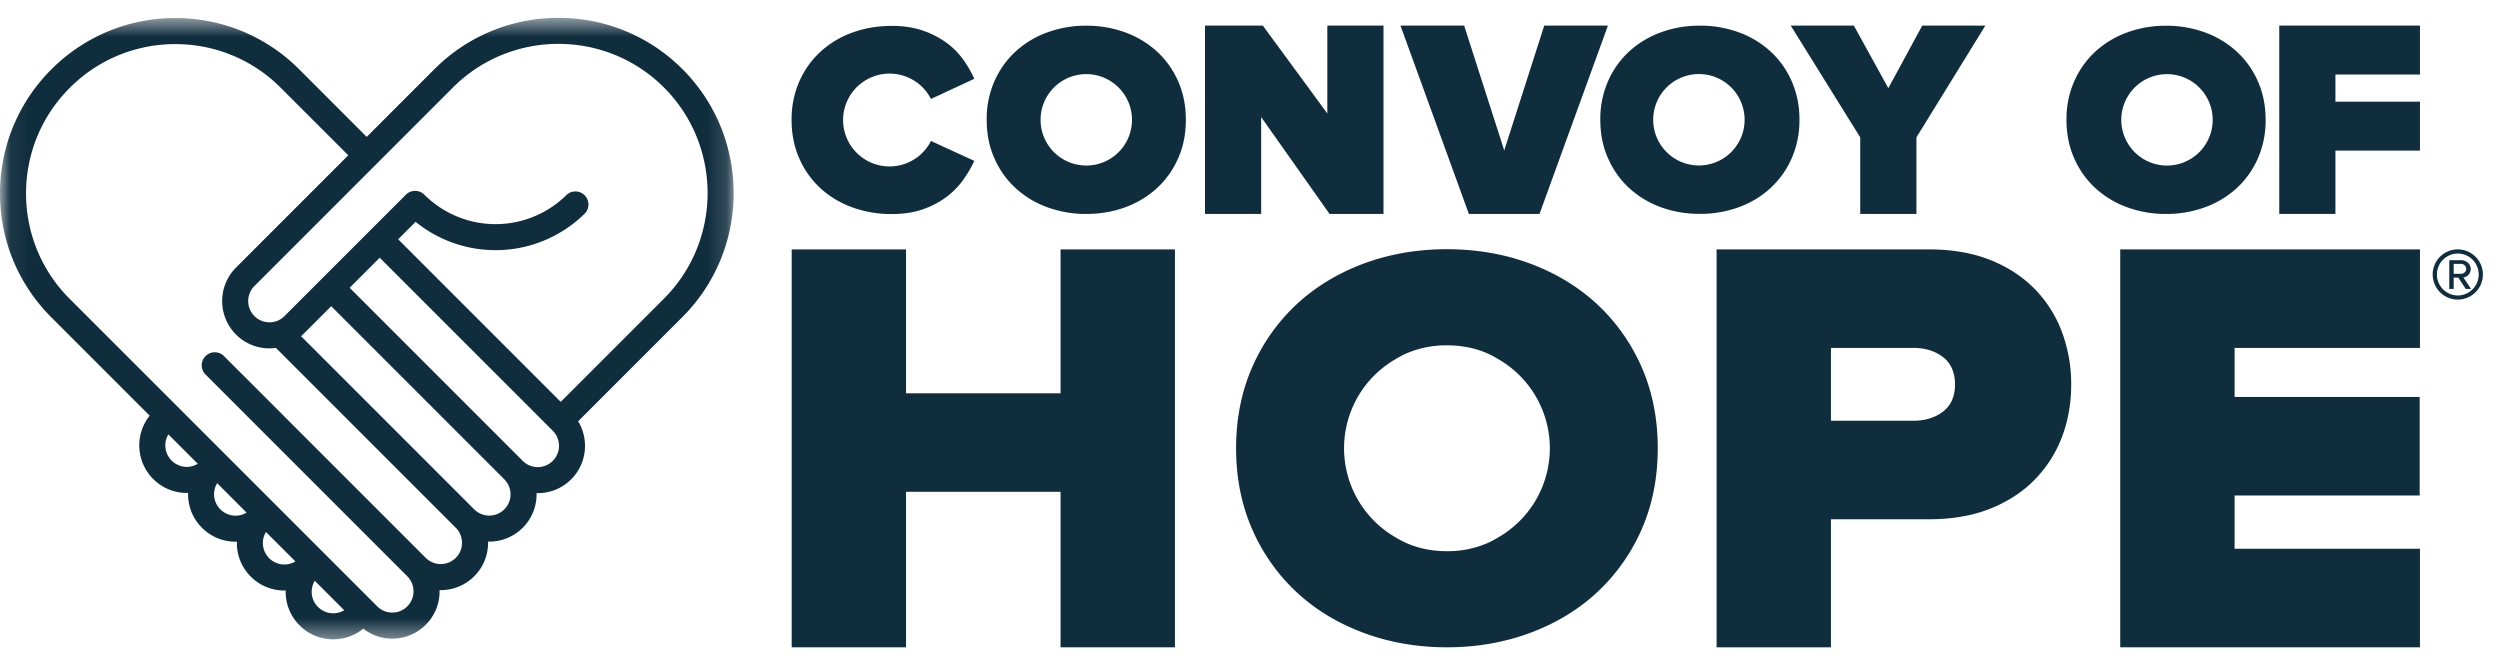
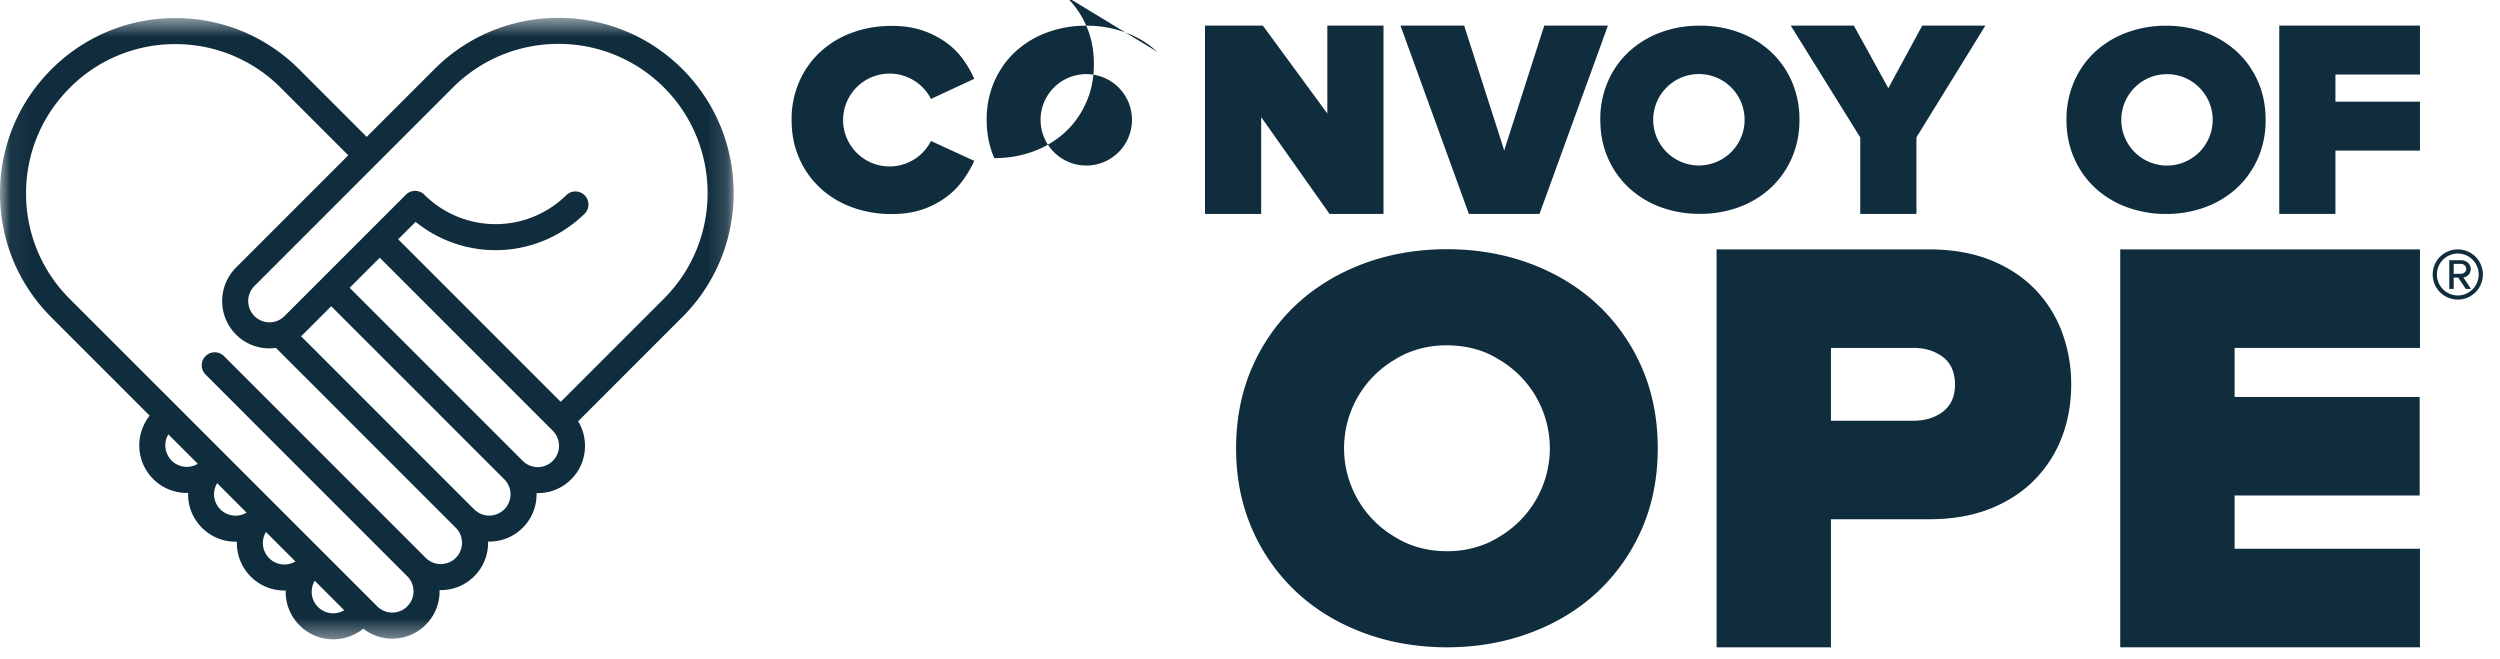
<svg xmlns="http://www.w3.org/2000/svg" xmlns:xlink="http://www.w3.org/1999/xlink" width="129" height="34" viewBox="0 0 129 34">
  <defs>
    <path id="path-1" d="M.052.52H37.86v32.068H.052z" />
  </defs>
  <g id="🛠-Blocks" stroke="none" stroke-width="1" fill="none" fill-rule="evenodd">
    <g id="1.-Block-/-Navigation-/-#1-[Static]" transform="translate(-30 -18)">
      <g id="2.-Brand-/-Logo-/-Full-Color" transform="translate(30 18.5)">
        <g id="COH_Primary" transform="translate(0 -.099)">
          <g id="Group-3">
            <mask id="mask-2" fill="#fff">
              <use xlink:href="#path-1" />
            </mask>
            <path d="M34.263 15.006l-5.33 5.329-8.388-8.389.9-.9a6.553 6.553 0 008.753-.451.674.674 0 00-.951-.951 5.204 5.204 0 01-7.352 0 .673.673 0 00-.95 0l-6.266 6.265a1.086 1.086 0 01-.776.322 1.098 1.098 0 01-.775-1.873L23.37 4.115c3.004-3.003 7.889-3.003 10.892 0 3 3.003 3 7.888 0 10.891zm-5.739 8.373a1.094 1.094 0 01-1.552 0l-8.93-8.93 1.552-1.552 8.93 8.93a1.099 1.099 0 010 1.552zm-2.503 2.503a1.098 1.098 0 01-1.552 0l-8.935-8.936.097-.086 1.46-1.46 8.93 8.93c.208.207.322.483.322.776 0 .293-.114.569-.322.776zm-2.502 2.502a1.099 1.099 0 01-1.552 0l-10.41-10.41a.671.671 0 10-.951.951l10.41 10.41c.207.207.321.482.321.777 0 .291-.114.567-.321.774a1.085 1.085 0 01-.776.322c-.292 0-.569-.113-.775-.322L3.6 15.023a7.65 7.65 0 01-2.256-5.445c0-2.057.802-3.991 2.256-5.445a7.647 7.647 0 015.446-2.257 7.64 7.64 0 015.445 2.257l3.48 3.479-5.794 5.795a2.446 2.446 0 000 3.453 2.422 2.422 0 002.06.69l9.282 9.282c.206.207.32.483.32.777 0 .292-.114.568-.32.775zM16.41 30.92a1.1 1.1 0 01-.168-1.352l1.52 1.52a1.109 1.109 0 01-1.352-.168zm-1.735-2.193c-.296 0-.575-.116-.785-.326a1.101 1.101 0 01-.167-1.35l1.52 1.518a1.09 1.09 0 01-.568.158zm-3.303-2.844a1.102 1.102 0 01-.167-1.352l1.518 1.52a1.11 1.11 0 01-1.351-.168zM9.639 23.69a1.11 1.11 0 01-.952-1.677l1.52 1.519c-.17.101-.365.158-.568.158zM22.42 3.164l-3.497 3.498-3.48-3.481A8.992 8.992 0 009.046.531a8.991 8.991 0 00-6.396 2.65A8.989 8.989 0 000 9.578c0 2.416.941 4.688 2.65 6.396l5.073 5.074a2.456 2.456 0 00.18 3.266c.463.464 1.08.72 1.736.72l.067-.004-.002.068c0 .656.254 1.272.719 1.735a2.441 2.441 0 001.733.718l.07-.004-.004.07c0 .655.255 1.271.718 1.735a2.44 2.44 0 001.735.718h.001l.069-.003-.004.069c0 .655.256 1.271.719 1.734a2.445 2.445 0 001.734.718c.55 0 1.1-.183 1.55-.55.426.332.947.515 1.495.515.653 0 1.267-.254 1.728-.716a2.42 2.42 0 00.715-1.726l-.003-.064.065.002a2.43 2.43 0 001.726-.715 2.425 2.425 0 00.715-1.725l-.003-.065.063.002c.626 0 1.251-.238 1.727-.714a2.425 2.425 0 00.715-1.726l-.003-.063.065.002c.651 0 1.265-.253 1.726-.715.81-.81.928-2.053.358-2.993l5.38-5.38c3.527-3.526 3.527-9.266 0-12.793-3.527-3.526-9.265-3.527-12.793 0z" id="Fill-1" fill="#102D3E" mask="url(#mask-2)" />
          </g>
-           <path id="Fill-4" fill="#102D3E" d="M54.725 19.894h-7.973v-7.425h-5.901V33h5.901v-8.024h7.973V33h5.902V12.469h-5.902v7.425" />
          <path d="M100.236 20.856c-.404.3-.911.453-1.503.453h-4.256v-3.757h4.256c.592 0 1.097.152 1.503.455.426.317.642.8.642 1.439 0 .619-.216 1.093-.642 1.41zm4.767-6.333c-.615-.634-1.387-1.14-2.296-1.505-.914-.364-1.977-.55-3.157-.55H88.576V33h5.901v-6.607h5.073c1.18 0 2.243-.185 3.157-.55.908-.364 1.679-.869 2.296-1.506a6.378 6.378 0 001.399-2.203c.313-.83.472-1.735.472-2.688a7.7 7.7 0 00-.473-2.704 6.34 6.34 0 00-1.398-2.22z" id="Fill-5" fill="#102D3E" />
          <path id="Fill-6" fill="#102D3E" d="M109.404 33h15.466v-5.085h-9.565v-2.749h9.55v-5.084h-9.55v-2.53h9.565v-5.083h-15.466V33" />
          <path id="Fill-7" fill="#102D3E" d="M65.076 5.64l3.528 4.997h2.785V.92H68.49v4.535L65.162.92h-2.984v9.717h2.898V5.64" />
          <path id="Fill-8" fill="#102D3E" d="M79.439 10.637L82.969.92h-3.286l-2.065 6.442L75.55.92h-3.286l3.53 9.717h3.644" />
          <path id="Fill-9" fill="#102D3E" d="M95.988 10.637h2.9v-3.95L102.445.92h-3.257l-1.75 3.228L95.658.92h-3.256l3.586 5.768v3.95" />
          <path id="Fill-10" fill="#102D3E" d="M117.61 10.637h2.898V7.37h4.362V4.845h-4.362v-1.4h4.362V.92h-7.26v9.717" />
-           <path d="M56.052 8.14a2.358 2.358 0 110-4.716 2.358 2.358 0 010 4.717zm3.66-5.87a4.87 4.87 0 00-1.632-.993 5.766 5.766 0 00-2.028-.352 5.76 5.76 0 00-2.028.352 4.87 4.87 0 00-1.633.992c-.46.426-.82.937-1.085 1.535a4.859 4.859 0 00-.393 1.978c0 .722.131 1.382.393 1.977a4.605 4.605 0 001.085 1.535 4.89 4.89 0 001.633.993 5.78 5.78 0 002.028.352c.723 0 1.398-.118 2.028-.352a4.886 4.886 0 001.633-.993 4.59 4.59 0 001.083-1.535c.264-.595.394-1.255.394-1.977 0-.722-.13-1.383-.394-1.978a4.581 4.581 0 00-1.083-1.535z" id="Fill-11" fill="#102D3E" />
+           <path d="M56.052 8.14a2.358 2.358 0 110-4.716 2.358 2.358 0 010 4.717zm3.66-5.87a4.87 4.87 0 00-1.632-.993 5.766 5.766 0 00-2.028-.352 5.76 5.76 0 00-2.028.352 4.87 4.87 0 00-1.633.992c-.46.426-.82.937-1.085 1.535a4.859 4.859 0 00-.393 1.978c0 .722.131 1.382.393 1.977c.723 0 1.398-.118 2.028-.352a4.886 4.886 0 001.633-.993 4.59 4.59 0 001.083-1.535c.264-.595.394-1.255.394-1.977 0-.722-.13-1.383-.394-1.978a4.581 4.581 0 00-1.083-1.535z" id="Fill-11" fill="#102D3E" />
          <path d="M42.324 9.3c.46.428 1.005.759 1.639.993a5.89 5.89 0 002.048.351c.619 0 1.162-.085 1.631-.253a4.466 4.466 0 001.217-.646 4.1 4.1 0 00.859-.887c.23-.33.414-.649.556-.957l-2.236-1.028a2.396 2.396 0 01-4.534-1.083 2.398 2.398 0 014.534-1.085l2.236-1.04a5.922 5.922 0 00-.556-.971 3.87 3.87 0 00-.865-.878 4.58 4.58 0 00-1.218-.633c-.464-.165-1.005-.248-1.624-.248-.732 0-1.414.118-2.048.353a4.822 4.822 0 00-1.639.992 4.547 4.547 0 00-1.084 1.533 4.84 4.84 0 00-.394 1.978c0 .721.131 1.38.394 1.976A4.535 4.535 0 0042.324 9.3" id="Fill-12" fill="#102D3E" />
          <path d="M87.712 8.136a2.358 2.358 0 110-4.715 2.358 2.358 0 010 4.715zm3.66 1.154a4.599 4.599 0 001.084-1.534 4.837 4.837 0 00.395-1.977 4.83 4.83 0 00-.395-1.978 4.573 4.573 0 00-1.083-1.534 4.884 4.884 0 00-1.633-.993 5.761 5.761 0 00-2.027-.352c-.724 0-1.399.118-2.027.352a4.909 4.909 0 00-1.636.993A4.578 4.578 0 0082.97 3.8a4.842 4.842 0 00-.394 1.978c0 .722.13 1.382.394 1.977a4.604 4.604 0 001.08 1.535 4.927 4.927 0 001.636.995c.628.232 1.303.35 2.027.35a5.8 5.8 0 002.027-.35 4.902 4.902 0 001.633-.995z" id="Fill-13" fill="#102D3E" />
          <path d="M111.768 3.426a2.358 2.358 0 110 4.715 2.358 2.358 0 010-4.715zm0 7.213a5.76 5.76 0 002.027-.352 4.886 4.886 0 001.633-.993c.46-.427.82-.937 1.084-1.534a4.846 4.846 0 00.394-1.977c0-.722-.132-1.383-.394-1.978a4.587 4.587 0 00-1.084-1.533 4.87 4.87 0 00-1.633-.993 5.754 5.754 0 00-2.027-.352 5.75 5.75 0 00-2.026.352 4.891 4.891 0 00-1.634.993c-.459.425-.82.937-1.083 1.533a4.855 4.855 0 00-.395 1.978c0 .723.133 1.383.395 1.977a4.605 4.605 0 001.083 1.534 4.91 4.91 0 001.633.993 5.77 5.77 0 002.027.352z" id="Fill-14" fill="#102D3E" />
          <path d="M77.348 27.306c-.192.116-.39.226-.6.318a5.139 5.139 0 01-2.086.416c-.759 0-1.46-.141-2.085-.416a5.207 5.207 0 01-.586-.31 5.305 5.305 0 010-9.171c.187-.113.38-.22.586-.31a5.15 5.15 0 012.085-.414c.758 0 1.459.139 2.086.413.208.093.404.2.594.317a5.304 5.304 0 01.006 9.157zm5.07-12.004c-.964-.897-2.128-1.604-3.454-2.099-1.328-.495-2.776-.745-4.302-.745-1.526 0-2.974.25-4.304.745-1.325.495-2.487 1.202-3.454 2.099a9.765 9.765 0 00-2.29 3.243c-.551 1.254-.832 2.661-.832 4.183 0 1.524.28 2.931.833 4.184a9.761 9.761 0 002.289 3.243c.968.9 2.13 1.605 3.454 2.097 1.328.497 2.777.748 4.304.748 1.527 0 2.974-.251 4.302-.748 1.325-.492 2.488-1.198 3.454-2.097a9.784 9.784 0 002.292-3.243c.552-1.253.83-2.66.83-4.184 0-1.522-.278-2.929-.83-4.183a9.796 9.796 0 00-2.292-3.243z" id="Fill-15" fill="#102D3E" />
          <path d="M126.884 14.844a1.082 1.082 0 110-2.161 1.082 1.082 0 01.001 2.16zm0-2.375a1.295 1.295 0 100 2.587 1.295 1.295 0 000-2.587z" id="Fill-16" fill="#102D3E" />
          <path d="M126.61 13.726v-.512h.378c.128 0 .269.097.269.262 0 .153-.141.25-.269.25h-.378zm.879-.25c0-.275-.25-.452-.5-.452h-.606v1.484h.227v-.586h.237l.385.586h.275l-.397-.592a.436.436 0 00.379-.44z" id="Fill-17" fill="#102D3E" />
        </g>
      </g>
    </g>
  </g>
</svg>